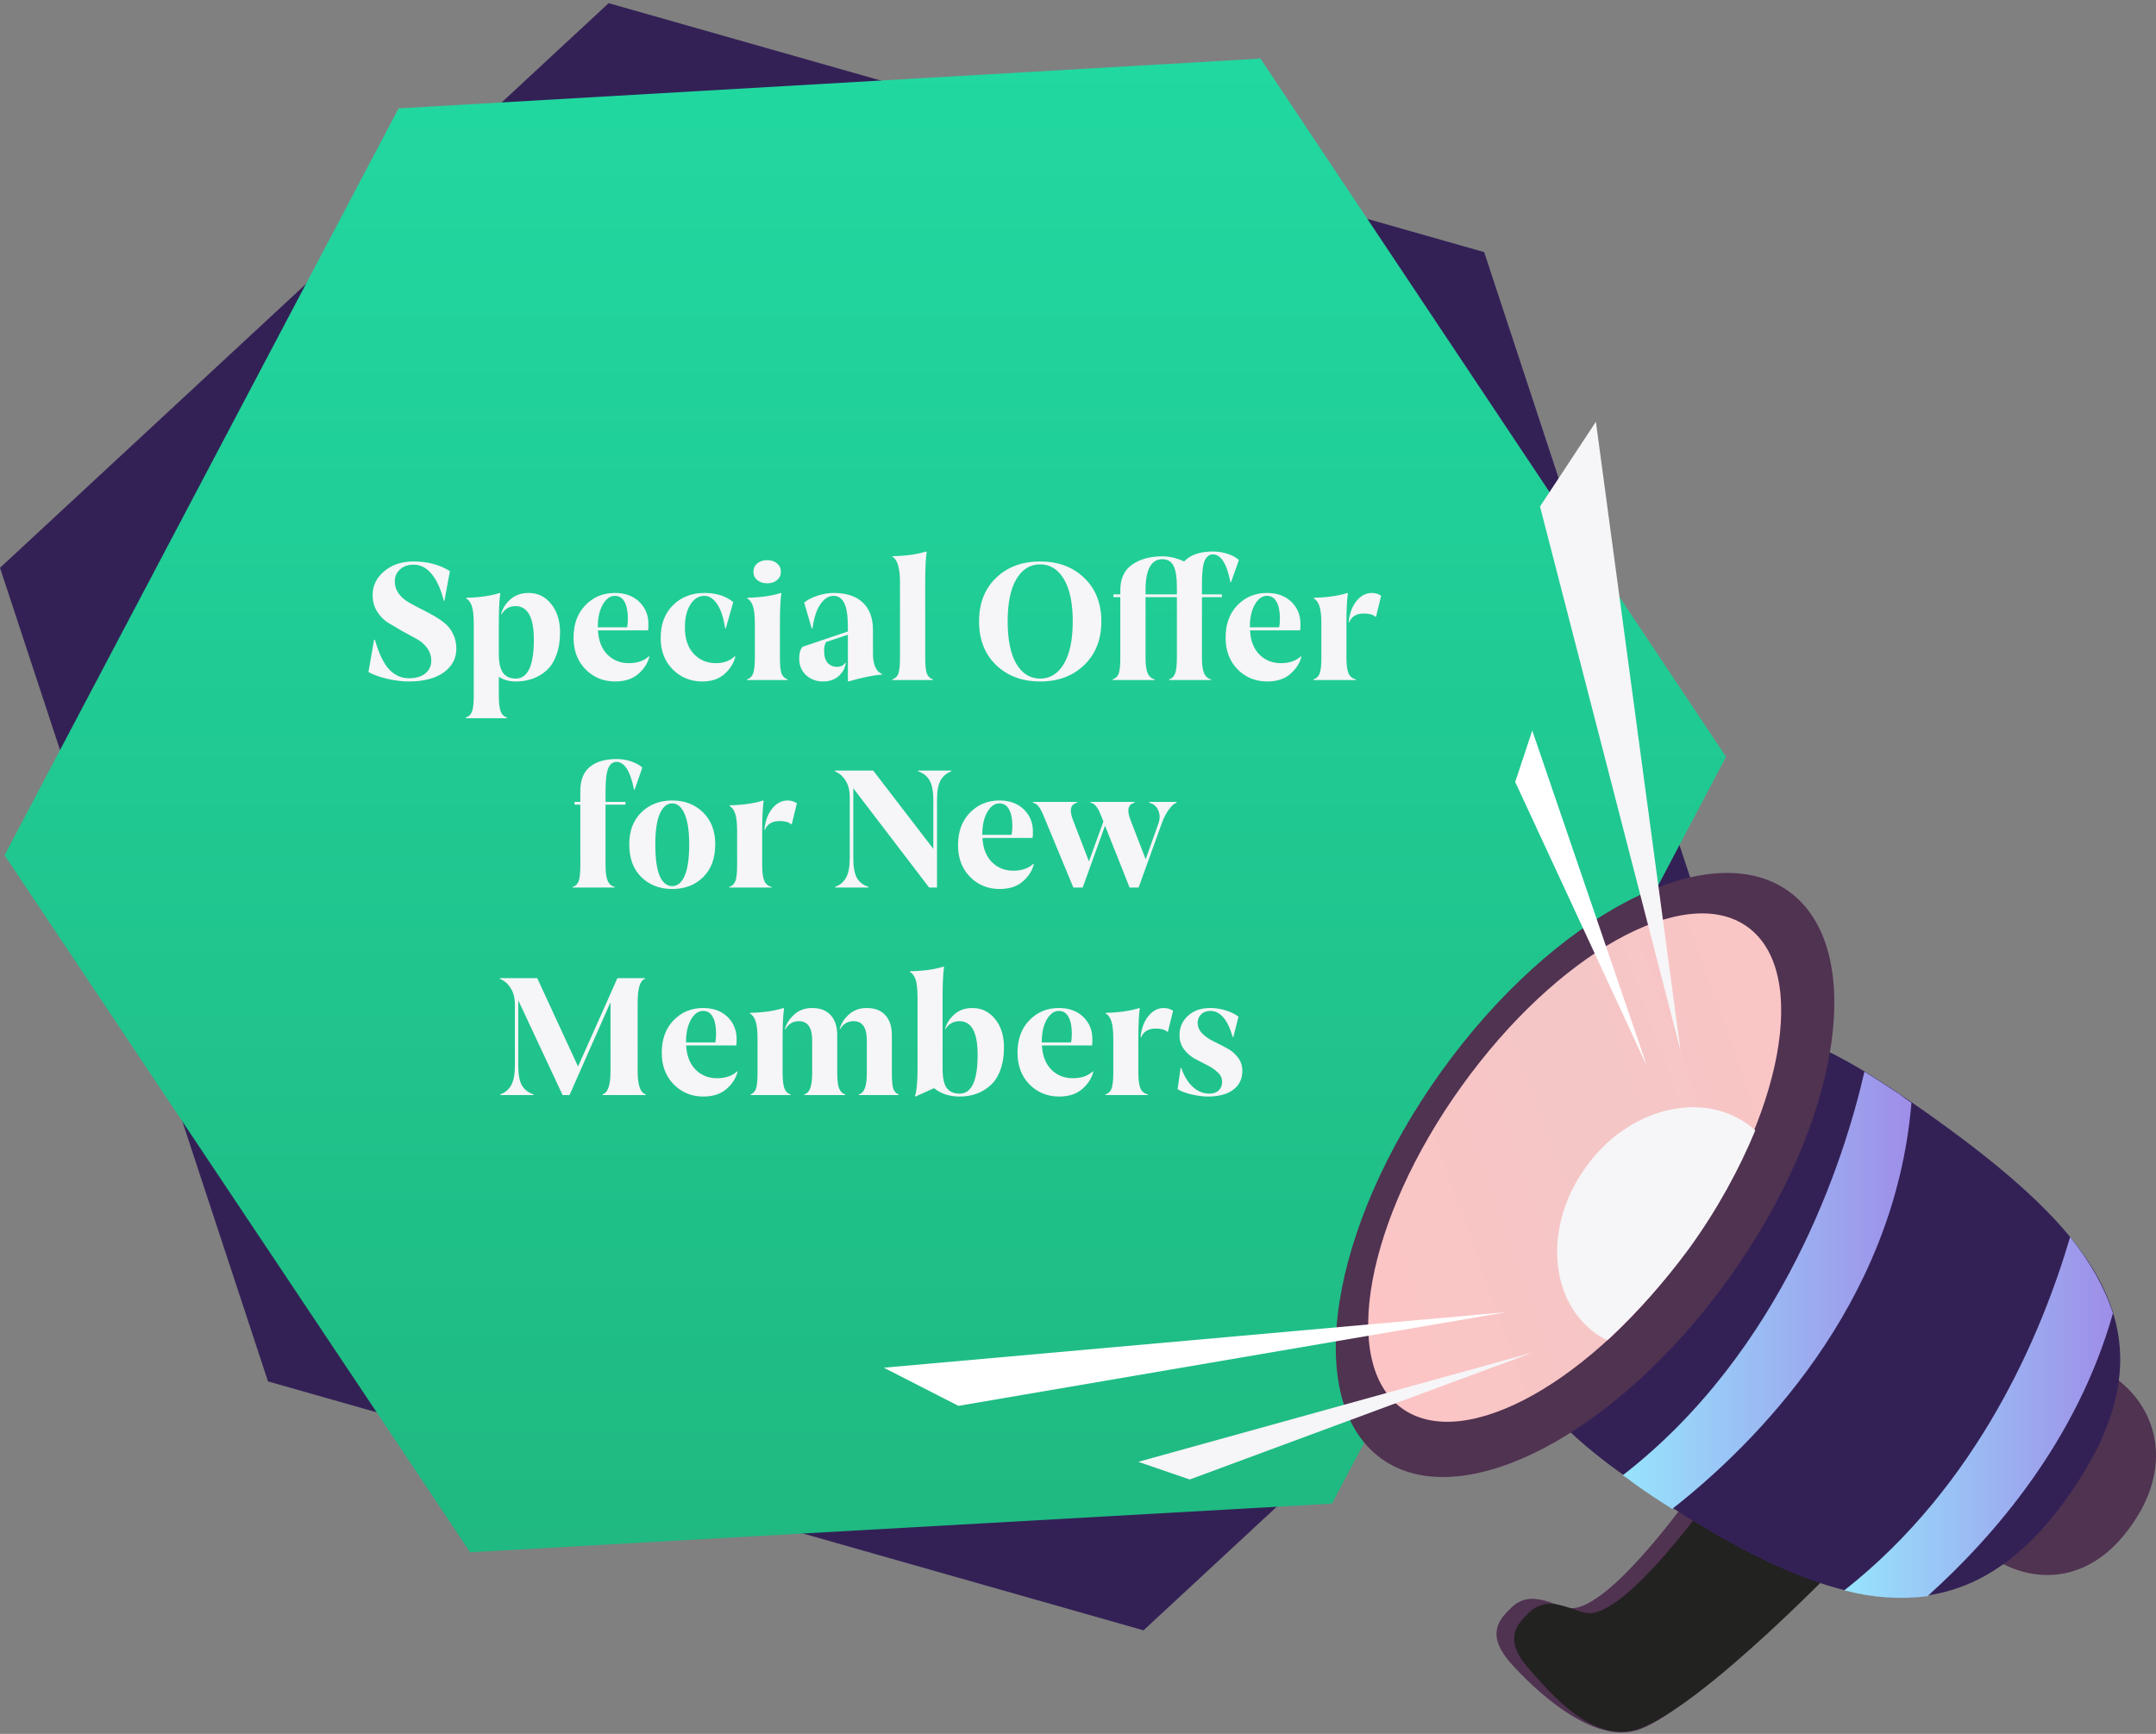
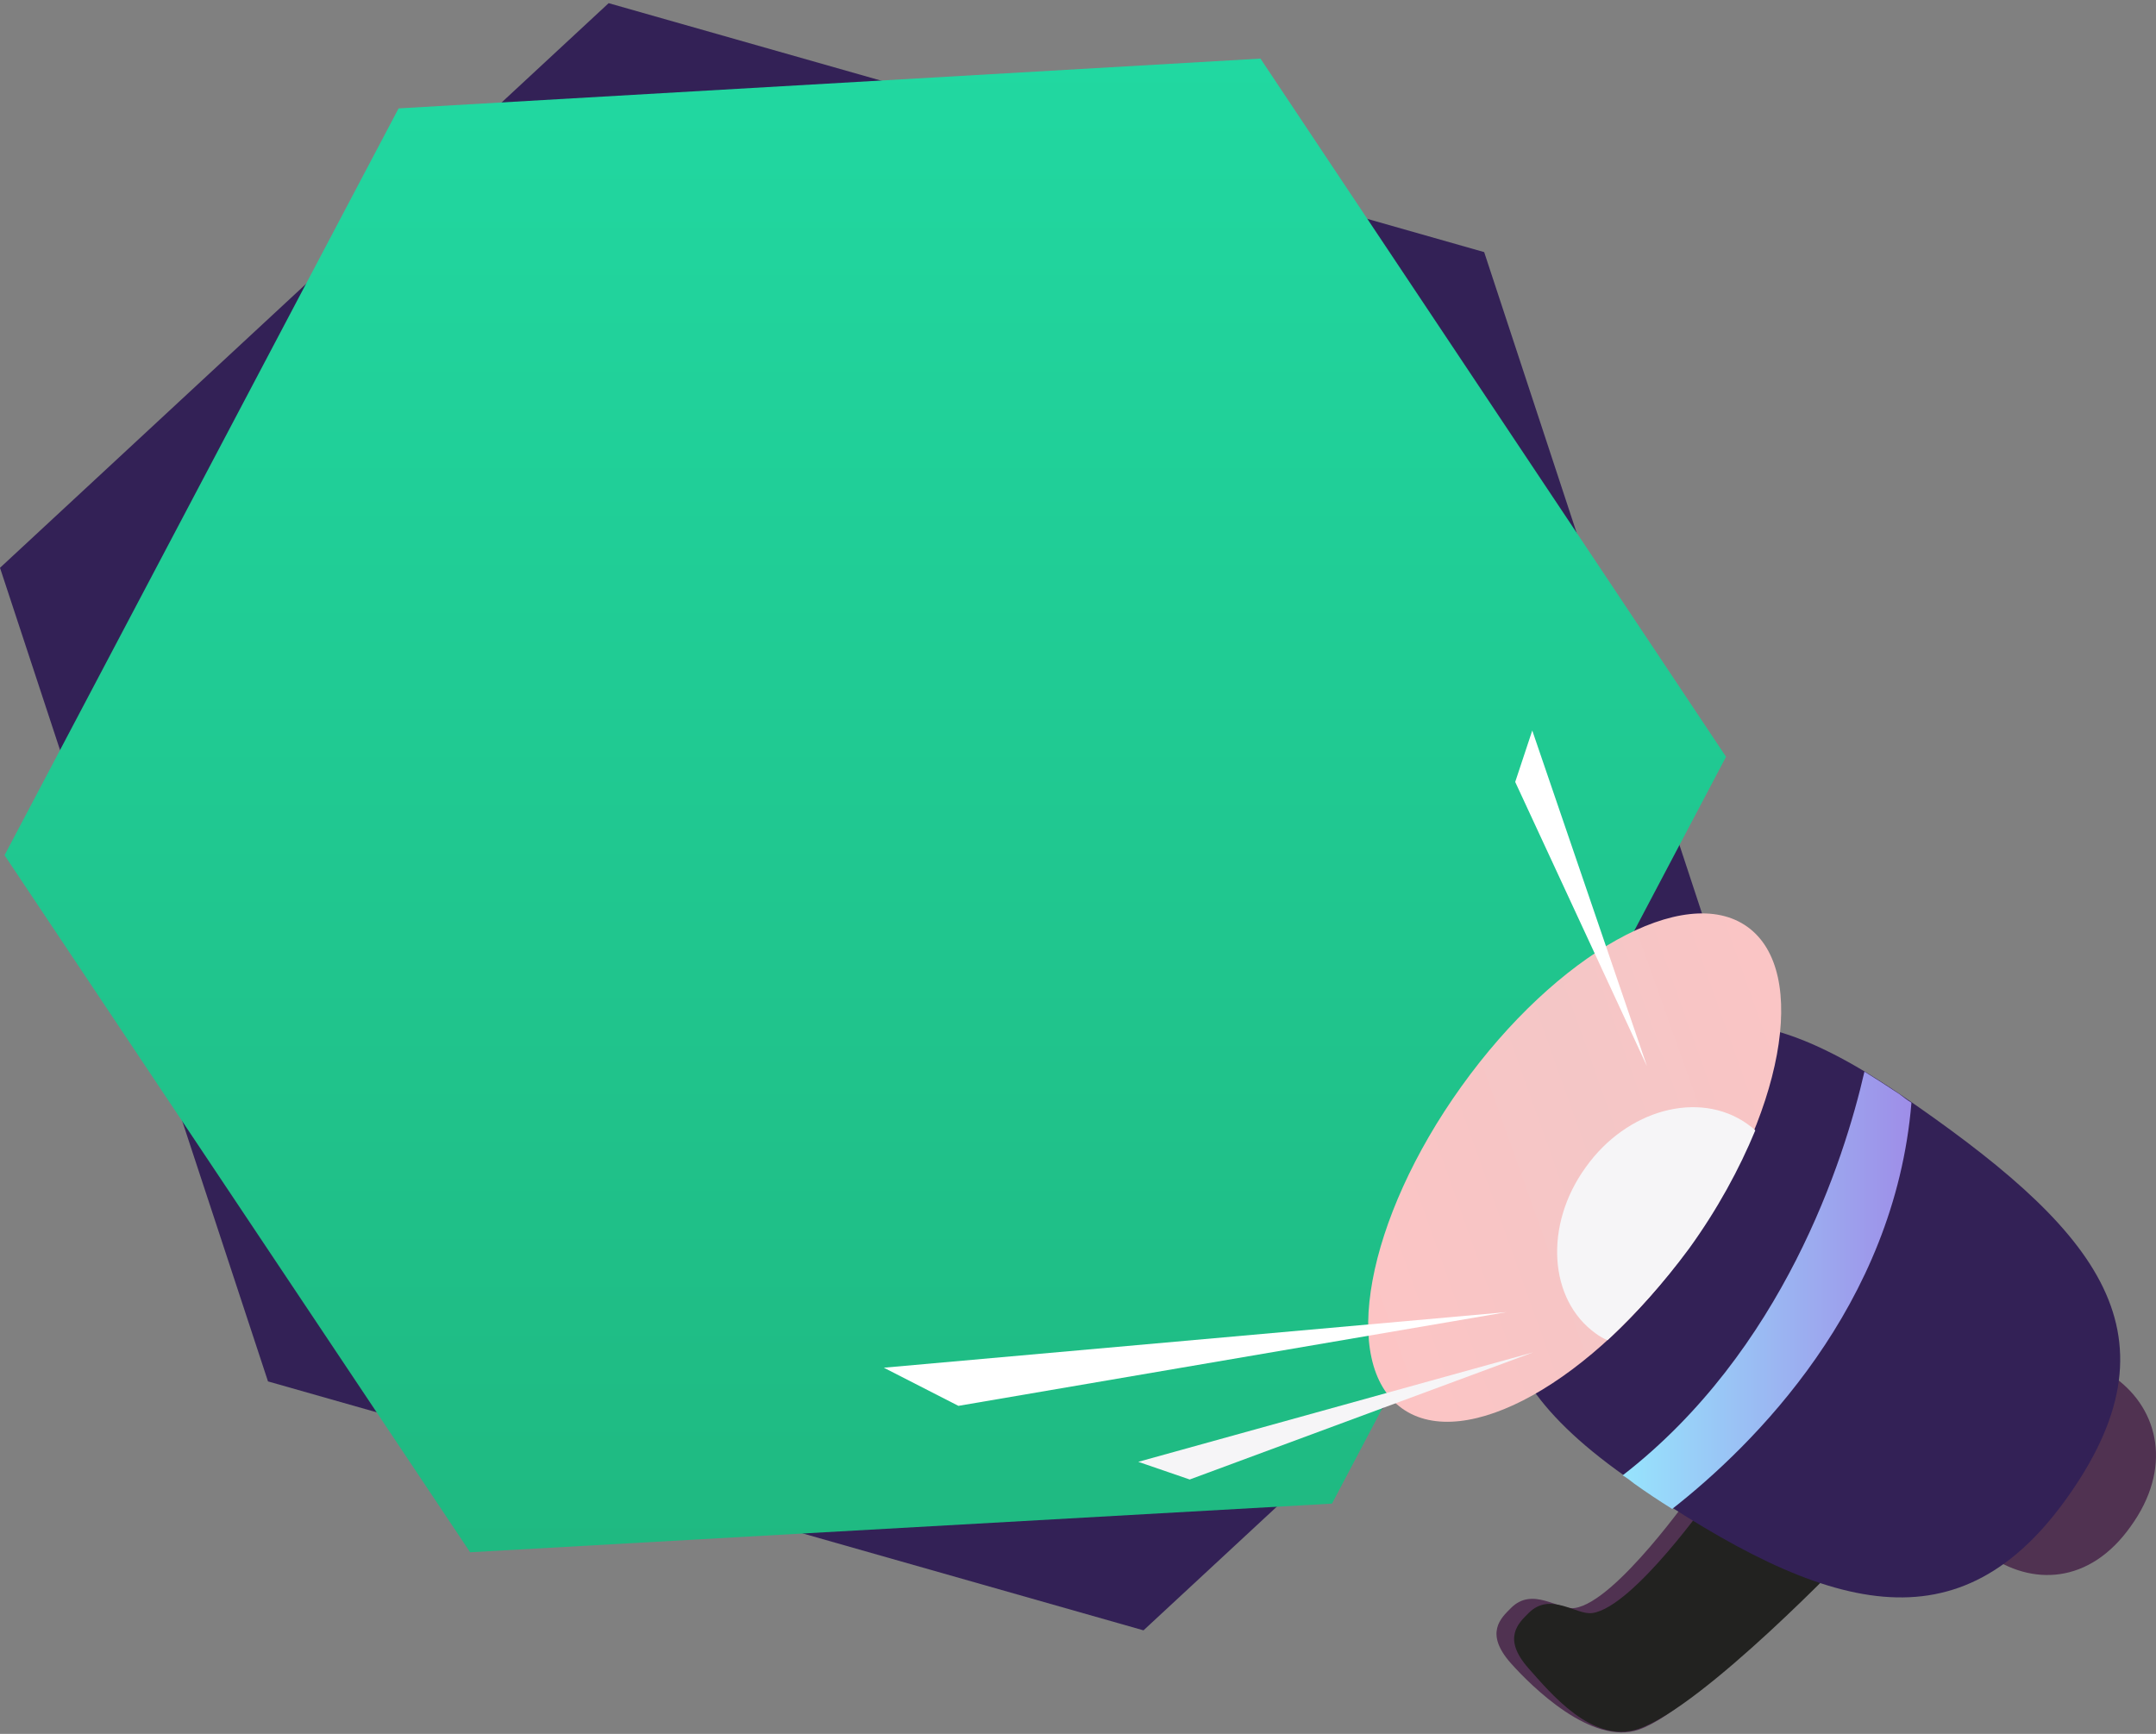
<svg xmlns="http://www.w3.org/2000/svg" width="322" height="259" viewBox="0 0 322 259" fill="none">
  <rect x="0" y="0" width="322" height="259" fill="#808080" stroke="none" />
  <g clip-path="url(#clip0_93_72831)">
    <path d="M221.662 37.658L90.903 0.472L0 84.816L40.025 206.347L170.783 243.533L261.687 159.188L221.662 37.658Z" fill="#332156" />
    <path d="M188.252 8.754L59.528 16.191L0.678 127.749L70.213 231.87L198.936 224.602L257.786 113.044L188.252 8.754Z" fill="url(#paint0_linear_93_72831)" />
-     <path d="M58.964 86.82C58.964 87.46 59.132 88.036 59.468 88.548C59.804 89.044 60.244 89.468 60.788 89.82C61.332 90.156 61.924 90.484 62.564 90.804C63.22 91.124 63.876 91.468 64.532 91.836C65.188 92.188 65.788 92.58 66.332 93.012C66.876 93.444 67.316 93.996 67.652 94.668C67.988 95.324 68.156 96.068 68.156 96.9C68.156 98.356 67.524 99.54 66.26 100.452C64.996 101.348 63.26 101.796 61.052 101.796C60.076 101.796 58.988 101.66 57.788 101.388C56.604 101.1 55.684 100.764 55.028 100.38L55.868 95.58L55.988 95.556C56.58 97.62 57.292 99.1 58.124 99.996C58.972 100.876 59.948 101.316 61.052 101.316C62.108 101.316 62.932 101.076 63.524 100.596C64.116 100.1 64.412 99.468 64.412 98.7C64.412 97.98 64.196 97.332 63.764 96.756C63.332 96.18 62.788 95.724 62.132 95.388C61.492 95.036 60.788 94.652 60.02 94.236C59.268 93.804 58.564 93.388 57.908 92.988C57.268 92.572 56.732 92.012 56.3 91.308C55.868 90.604 55.652 89.796 55.652 88.884C55.652 87.476 56.228 86.292 57.38 85.332C58.532 84.356 59.996 83.868 61.772 83.868C63.852 83.868 65.66 84.348 67.196 85.308L66.38 89.724L66.284 89.748C65.868 88.068 65.276 86.748 64.508 85.788C63.74 84.828 62.828 84.348 61.772 84.348C60.924 84.348 60.244 84.588 59.732 85.068C59.22 85.532 58.964 86.116 58.964 86.82ZM78.94 88.572C80.332 88.572 81.46 89.124 82.324 90.228C83.204 91.316 83.644 92.724 83.644 94.452C83.644 95.748 83.46 96.884 83.092 97.86C82.74 98.82 82.252 99.58 81.628 100.14C81.004 100.7 80.308 101.116 79.54 101.388C78.772 101.66 77.932 101.796 77.02 101.796C76.06 101.796 75.22 101.564 74.5 101.1V103.908C74.5 104.98 74.588 105.756 74.764 106.236C74.956 106.732 75.268 107.044 75.7 107.172V107.292H69.58V107.172C70.028 107.028 70.332 106.732 70.492 106.284C70.668 105.852 70.756 105.06 70.756 103.908V93.228C70.756 91.996 70.66 91.1 70.468 90.54C70.276 89.964 69.988 89.58 69.604 89.388L69.652 89.292C71.636 89.244 73.3 89.004 74.644 88.572L74.716 88.644C74.572 89.572 74.5 91.1 74.5 93.228V97.668C74.5 98.98 74.708 99.924 75.124 100.5C75.556 101.076 76.188 101.364 77.02 101.364C78.828 101.364 79.732 99.428 79.732 95.556C79.732 92.212 78.82 90.54 76.996 90.54C76.084 90.54 75.388 90.948 74.908 91.764L74.836 91.716C75.076 90.852 75.548 90.116 76.252 89.508C76.972 88.884 77.868 88.572 78.94 88.572ZM96.917 98.028L96.989 98.076C96.749 99.052 96.197 99.916 95.333 100.668C94.469 101.42 93.317 101.796 91.877 101.796C90.117 101.796 88.637 101.188 87.437 99.972C86.253 98.756 85.661 97.18 85.661 95.244C85.661 93.244 86.245 91.636 87.413 90.42C88.597 89.188 90.069 88.572 91.829 88.572C93.349 88.572 94.565 89.012 95.477 89.892C96.389 90.772 96.845 91.884 96.845 93.228C96.845 93.756 96.821 94.068 96.773 94.164H89.309C89.389 95.7 89.853 96.9 90.701 97.764C91.565 98.628 92.637 99.06 93.917 99.06C95.181 99.06 96.181 98.716 96.917 98.028ZM91.829 89.004C91.125 89.004 90.525 89.436 90.029 90.3C89.533 91.164 89.285 92.284 89.285 93.66V93.708H93.653C93.733 93.356 93.773 92.916 93.773 92.388C93.773 91.316 93.605 90.484 93.269 89.892C92.949 89.3 92.469 89.004 91.829 89.004ZM109.733 98.028L109.829 98.076C109.589 99.052 109.053 99.916 108.221 100.668C107.389 101.42 106.277 101.796 104.885 101.796C103.141 101.796 101.669 101.196 100.469 99.996C99.269 98.78 98.669 97.22 98.669 95.316C98.669 93.268 99.277 91.636 100.493 90.42C101.725 89.188 103.301 88.572 105.221 88.572C106.981 88.572 108.413 89.028 109.517 89.94L108.389 93.876L108.293 93.852C108.069 92.284 107.677 91.084 107.117 90.252C106.557 89.42 105.925 89.004 105.221 89.004C104.357 89.004 103.653 89.436 103.109 90.3C102.565 91.148 102.293 92.292 102.293 93.732C102.293 95.396 102.725 96.7 103.589 97.644C104.469 98.588 105.581 99.06 106.925 99.06C108.093 99.06 109.029 98.716 109.733 98.028ZM116.05 86.652C115.682 86.972 115.194 87.132 114.586 87.132C113.978 87.132 113.482 86.972 113.098 86.652C112.714 86.332 112.522 85.916 112.522 85.404C112.522 84.892 112.714 84.476 113.098 84.156C113.482 83.836 113.978 83.676 114.586 83.676C115.194 83.676 115.682 83.836 116.05 84.156C116.434 84.476 116.626 84.892 116.626 85.404C116.626 85.916 116.434 86.332 116.05 86.652ZM116.482 98.22C116.482 99.372 116.562 100.172 116.722 100.62C116.898 101.052 117.202 101.34 117.634 101.484V101.58H111.562V101.484C112.01 101.34 112.314 101.052 112.474 100.62C112.65 100.172 112.738 99.372 112.738 98.22V93.228C112.738 91.996 112.642 91.1 112.45 90.54C112.258 89.964 111.97 89.58 111.586 89.388L111.634 89.292C113.618 89.244 115.282 89.004 116.626 88.572L116.698 88.644C116.554 89.572 116.482 91.1 116.482 93.228V98.22ZM130.376 97.548C130.376 99.26 130.824 100.3 131.72 100.668V100.764C130.44 100.86 128.768 101.204 126.704 101.796L126.632 101.724V94.812L123.392 95.892C123.184 96.196 123.08 96.628 123.08 97.188C123.08 98.004 123.256 98.612 123.608 99.012C123.976 99.412 124.448 99.612 125.024 99.612C125.568 99.612 125.976 99.404 126.248 98.988L126.32 99.012C126.224 99.78 125.872 100.436 125.264 100.98C124.656 101.524 123.88 101.796 122.936 101.796C121.912 101.796 121.056 101.476 120.368 100.836C119.696 100.196 119.36 99.38 119.36 98.388C119.36 97.572 119.528 96.98 119.864 96.612L126.632 94.332V93.756C126.632 91.996 126.448 90.764 126.08 90.06C125.712 89.356 125.184 89.004 124.496 89.004C123.76 89.004 123.104 89.42 122.528 90.252C121.952 91.084 121.56 92.284 121.352 93.852L121.232 93.876L120.104 90.012C120.6 89.596 121.264 89.252 122.096 88.98C122.928 88.708 123.728 88.572 124.496 88.572C126.384 88.572 127.832 89.044 128.84 89.988C129.864 90.932 130.376 92.3 130.376 94.092V97.548ZM138.182 98.22C138.182 99.372 138.262 100.172 138.422 100.62C138.598 101.052 138.902 101.34 139.334 101.484V101.58H133.262V101.484C133.71 101.34 134.014 101.052 134.174 100.62C134.334 100.172 134.414 99.372 134.414 98.22V87.036C134.414 84.86 134.038 83.572 133.286 83.172L133.31 83.076C135.278 83.044 136.95 82.812 138.326 82.38L138.398 82.452C138.254 83.38 138.182 84.908 138.182 87.036V98.22ZM148.767 86.316C150.463 84.684 152.655 83.868 155.343 83.868C158.031 83.868 160.223 84.684 161.919 86.316C163.631 87.948 164.487 90.116 164.487 92.82C164.487 95.524 163.631 97.7 161.919 99.348C160.223 100.98 158.031 101.796 155.343 101.796C152.671 101.796 150.479 100.98 148.767 99.348C147.071 97.7 146.223 95.524 146.223 92.82C146.223 90.116 147.071 87.948 148.767 86.316ZM151.791 99.156C152.671 100.628 153.855 101.364 155.343 101.364C156.831 101.364 158.015 100.628 158.895 99.156C159.775 97.668 160.215 95.556 160.215 92.82C160.215 90.084 159.775 87.98 158.895 86.508C158.015 85.036 156.831 84.3 155.343 84.3C153.855 84.3 152.671 85.036 151.791 86.508C150.927 87.98 150.495 90.084 150.495 92.82C150.495 95.556 150.927 97.668 151.791 99.156ZM181.168 82.38C181.92 82.38 182.656 82.5 183.376 82.74C184.096 82.98 184.648 83.284 185.032 83.652L183.856 86.964L183.76 86.94C183.216 84.188 182.344 82.812 181.144 82.812C180.616 82.812 180.208 83.124 179.92 83.748C179.648 84.372 179.512 85.516 179.512 87.18V88.788H182.488V89.196H179.512V98.22C179.512 99.276 179.616 100.052 179.824 100.548C180.032 101.044 180.384 101.356 180.88 101.484V101.58H174.616V101.484C175.048 101.34 175.344 101.044 175.504 100.596C175.68 100.148 175.768 99.356 175.768 98.22V89.196H171.088V98.22C171.088 99.276 171.192 100.052 171.4 100.548C171.608 101.044 171.96 101.356 172.456 101.484V101.58H166.168V101.484C166.616 101.34 166.92 101.052 167.08 100.62C167.24 100.172 167.32 99.372 167.32 98.22V89.196H166.288V88.788H167.32V88.14C167.32 86.428 167.904 85.164 169.072 84.348C170.256 83.516 171.768 83.1 173.608 83.1C174.664 83.1 175.744 83.356 176.848 83.868C177.776 82.876 179.216 82.38 181.168 82.38ZM175.768 88.788V87.804C175.768 86.204 175.592 85.092 175.24 84.468C174.904 83.844 174.36 83.532 173.608 83.532C171.928 83.532 171.088 85.068 171.088 88.14V88.788H175.768ZM194.3 98.028L194.372 98.076C194.132 99.052 193.58 99.916 192.716 100.668C191.852 101.42 190.7 101.796 189.26 101.796C187.5 101.796 186.02 101.188 184.82 99.972C183.636 98.756 183.044 97.18 183.044 95.244C183.044 93.244 183.628 91.636 184.796 90.42C185.98 89.188 187.452 88.572 189.212 88.572C190.732 88.572 191.948 89.012 192.86 89.892C193.772 90.772 194.228 91.884 194.228 93.228C194.228 93.756 194.204 94.068 194.156 94.164H186.692C186.772 95.7 187.236 96.9 188.084 97.764C188.948 98.628 190.02 99.06 191.3 99.06C192.564 99.06 193.564 98.716 194.3 98.028ZM189.212 89.004C188.508 89.004 187.908 89.436 187.412 90.3C186.916 91.164 186.668 92.284 186.668 93.66V93.708H191.036C191.116 93.356 191.156 92.916 191.156 92.388C191.156 91.316 190.988 90.484 190.652 89.892C190.332 89.3 189.852 89.004 189.212 89.004ZM201.092 98.22C201.092 99.292 201.196 100.076 201.404 100.572C201.612 101.052 201.98 101.356 202.508 101.484V101.58H196.172V101.484C196.62 101.34 196.924 101.052 197.084 100.62C197.26 100.172 197.348 99.372 197.348 98.22V93.228C197.348 91.996 197.252 91.1 197.06 90.54C196.868 89.964 196.58 89.58 196.196 89.388L196.244 89.292C198.228 89.244 199.892 89.004 201.236 88.572L201.308 88.644C201.164 89.572 201.092 91.1 201.092 93.228V98.22ZM204.884 88.572C205.396 88.572 205.86 88.708 206.276 88.98L205.508 92.124H205.412C205.06 91.804 204.492 91.644 203.708 91.644C202.588 91.644 201.852 92.084 201.5 92.964L201.428 92.916C201.54 91.668 201.916 90.636 202.556 89.82C203.212 88.988 203.988 88.572 204.884 88.572ZM92.072 113.38C92.84 113.38 93.576 113.5 94.28 113.74C94.984 113.98 95.536 114.284 95.936 114.652L94.784 117.964L94.688 117.94C94.144 115.188 93.272 113.812 92.072 113.812C91.528 113.812 91.12 114.124 90.848 114.748C90.576 115.372 90.44 116.516 90.44 118.18V119.788H93.416V120.196H90.44V129.22C90.44 130.276 90.544 131.052 90.752 131.548C90.96 132.044 91.312 132.356 91.808 132.484V132.58H85.52V132.484C85.968 132.34 86.272 132.052 86.432 131.62C86.592 131.172 86.672 130.372 86.672 129.22V120.196H85.808V119.788H86.672V118.18C86.672 116.532 87.144 115.324 88.088 114.556C89.048 113.772 90.376 113.38 92.072 113.38ZM100.39 119.572C102.262 119.572 103.798 120.164 104.998 121.348C106.214 122.532 106.822 124.124 106.822 126.124C106.822 128.204 106.222 129.836 105.022 131.02C103.822 132.204 102.278 132.796 100.39 132.796C98.534 132.796 96.998 132.204 95.781 131.02C94.582 129.836 93.981 128.204 93.981 126.124C93.981 124.124 94.582 122.532 95.781 121.348C96.998 120.164 98.534 119.572 100.39 119.572ZM98.517 130.828C98.966 131.852 99.59 132.364 100.39 132.364C101.19 132.364 101.814 131.844 102.262 130.804C102.71 129.764 102.934 128.204 102.934 126.124C102.934 124.108 102.702 122.588 102.238 121.564C101.79 120.524 101.174 120.004 100.39 120.004C99.606 120.004 98.99 120.524 98.541 121.564C98.094 122.588 97.87 124.108 97.87 126.124C97.87 128.22 98.085 129.788 98.517 130.828ZM113.834 129.22C113.834 130.292 113.938 131.076 114.146 131.572C114.354 132.052 114.722 132.356 115.25 132.484V132.58H108.914V132.484C109.362 132.34 109.666 132.052 109.826 131.62C110.002 131.172 110.09 130.372 110.09 129.22V124.228C110.09 122.996 109.994 122.1 109.802 121.54C109.61 120.964 109.322 120.58 108.938 120.388L108.986 120.292C110.97 120.244 112.634 120.004 113.978 119.572L114.05 119.644C113.906 120.572 113.834 122.1 113.834 124.228V129.22ZM117.626 119.572C118.138 119.572 118.602 119.708 119.018 119.98L118.25 123.124H118.154C117.802 122.804 117.234 122.644 116.45 122.644C115.33 122.644 114.594 123.084 114.242 123.964L114.17 123.916C114.282 122.668 114.658 121.636 115.298 120.82C115.954 119.988 116.73 119.572 117.626 119.572ZM137.136 115.108H142.056V115.228C141.368 115.484 140.84 115.932 140.472 116.572C140.12 117.212 139.944 118.196 139.944 119.524V132.58H138.768L127.44 117.748V128.164C127.44 129.508 127.624 130.508 127.992 131.164C128.376 131.804 128.944 132.236 129.696 132.46V132.58H124.752V132.46C125.44 132.22 125.968 131.78 126.336 131.14C126.72 130.484 126.912 129.492 126.912 128.164V119.068C126.912 118.06 126.696 117.228 126.264 116.572C125.848 115.916 125.328 115.468 124.704 115.228V115.108H130.416L139.392 126.796V119.524C139.392 118.18 139.2 117.188 138.816 116.548C138.448 115.908 137.888 115.468 137.136 115.228V115.108ZM154.339 129.028L154.411 129.076C154.171 130.052 153.619 130.916 152.755 131.668C151.891 132.42 150.739 132.796 149.299 132.796C147.539 132.796 146.059 132.188 144.859 130.972C143.675 129.756 143.083 128.18 143.083 126.244C143.083 124.244 143.667 122.636 144.835 121.42C146.019 120.188 147.491 119.572 149.251 119.572C150.771 119.572 151.987 120.012 152.899 120.892C153.811 121.772 154.267 122.884 154.267 124.228C154.267 124.756 154.243 125.068 154.195 125.164H146.731C146.811 126.7 147.275 127.9 148.123 128.764C148.987 129.628 150.059 130.06 151.339 130.06C152.603 130.06 153.603 129.716 154.339 129.028ZM149.251 120.004C148.547 120.004 147.947 120.436 147.451 121.3C146.955 122.164 146.707 123.284 146.707 124.66V124.708H151.075C151.155 124.356 151.195 123.916 151.195 123.388C151.195 122.316 151.027 121.484 150.691 120.892C150.371 120.3 149.891 120.004 149.251 120.004ZM171.659 119.788H175.715V119.908C175.379 120.004 175.003 120.332 174.587 120.892C174.187 121.436 173.843 122.092 173.555 122.86L170.051 132.58H168.707L165.035 123.34L161.699 132.58H160.307L155.771 121.636C155.323 120.564 154.819 119.988 154.259 119.908V119.788H160.859V119.908C159.883 120.132 159.675 120.98 160.235 122.452L162.635 128.668L164.795 122.716L164.363 121.636C163.947 120.564 163.451 119.988 162.875 119.908V119.788H169.451V119.908C168.475 120.132 168.267 120.98 168.827 122.452L171.107 128.356L172.955 123.172C173.195 122.548 173.259 122.012 173.147 121.564C173.051 121.1 172.875 120.732 172.619 120.46C172.363 120.188 172.043 120.004 171.659 119.908V119.788ZM95.235 160.004C95.235 162.084 95.635 163.236 96.435 163.46V163.58H90.003V163.46C90.787 163.236 91.179 162.084 91.179 160.004V149.708L85.059 163.58H84.027L77.403 149.42V159.164C77.403 160.508 77.587 161.5 77.955 162.14C78.339 162.78 78.907 163.22 79.659 163.46V163.58H74.739V163.46C75.427 163.22 75.955 162.78 76.323 162.14C76.707 161.484 76.899 160.492 76.899 159.164V150.068C76.899 149.06 76.683 148.228 76.251 147.572C75.835 146.916 75.307 146.468 74.667 146.228V146.108H80.235L86.331 159.308L92.211 146.108H96.315V146.228C95.595 146.452 95.235 147.628 95.235 149.756V160.004ZM110.089 160.028L110.161 160.076C109.921 161.052 109.369 161.916 108.505 162.668C107.641 163.42 106.489 163.796 105.049 163.796C103.289 163.796 101.809 163.188 100.609 161.972C99.425 160.756 98.833 159.18 98.833 157.244C98.833 155.244 99.417 153.636 100.585 152.42C101.769 151.188 103.241 150.572 105.001 150.572C106.521 150.572 107.737 151.012 108.649 151.892C109.561 152.772 110.017 153.884 110.017 155.228C110.017 155.756 109.993 156.068 109.945 156.164H102.481C102.561 157.7 103.025 158.9 103.873 159.764C104.737 160.628 105.809 161.06 107.089 161.06C108.353 161.06 109.353 160.716 110.089 160.028ZM105.001 151.004C104.297 151.004 103.697 151.436 103.201 152.3C102.705 153.164 102.457 154.284 102.457 155.66V155.708H106.825C106.905 155.356 106.945 154.916 106.945 154.388C106.945 153.316 106.777 152.484 106.441 151.892C106.121 151.3 105.641 151.004 105.001 151.004ZM116.881 160.22C116.881 161.276 116.969 162.052 117.145 162.548C117.337 163.044 117.649 163.356 118.081 163.484V163.58H112.105V163.484C112.489 163.324 112.753 163.044 112.897 162.644C113.057 162.228 113.137 161.42 113.137 160.22V155.228C113.137 153.996 113.041 153.1 112.849 152.54C112.657 151.964 112.369 151.58 111.985 151.388L112.033 151.292C114.017 151.244 115.681 151.004 117.025 150.572L117.097 150.644C116.953 151.572 116.881 153.1 116.881 155.228V160.22ZM125.041 160.22C125.041 161.276 125.129 162.052 125.305 162.548C125.497 163.028 125.809 163.34 126.241 163.484V163.58H120.097V163.484C120.529 163.356 120.833 163.044 121.009 162.548C121.201 162.052 121.297 161.276 121.297 160.22V155.396C121.297 153.492 120.633 152.54 119.305 152.54C118.425 152.54 117.753 152.948 117.289 153.764L117.217 153.716C117.457 152.884 117.929 152.156 118.633 151.532C119.337 150.892 120.225 150.572 121.297 150.572C122.497 150.572 123.417 150.924 124.057 151.628C124.713 152.332 125.041 153.34 125.041 154.652V160.22ZM133.201 160.22C133.201 161.42 133.273 162.228 133.417 162.644C133.561 163.044 133.825 163.324 134.209 163.484V163.58H128.257V163.484C128.689 163.356 128.993 163.044 129.169 162.548C129.361 162.052 129.457 161.276 129.457 160.22V155.396C129.457 153.492 128.801 152.54 127.489 152.54C126.593 152.54 125.913 152.948 125.449 153.764L125.401 153.716C125.625 152.884 126.089 152.156 126.793 151.532C127.497 150.892 128.385 150.572 129.457 150.572C130.657 150.572 131.577 150.924 132.217 151.628C132.873 152.332 133.201 153.34 133.201 154.652V160.22ZM145.218 150.572C146.61 150.572 147.746 151.124 148.626 152.228C149.506 153.316 149.946 154.724 149.946 156.452C149.946 157.748 149.762 158.884 149.394 159.86C149.042 160.82 148.546 161.58 147.906 162.14C147.282 162.7 146.586 163.116 145.818 163.388C145.05 163.66 144.218 163.796 143.322 163.796C141.802 163.796 140.53 163.38 139.506 162.548L136.722 163.796L136.65 163.724C136.906 162.972 137.034 161.62 137.034 159.668V149.036C137.034 147.788 136.938 146.884 136.746 146.324C136.554 145.748 136.266 145.364 135.882 145.172L135.93 145.076C137.898 145.044 139.57 144.812 140.946 144.38L140.994 144.452C140.85 145.396 140.778 146.924 140.778 149.036V159.668C140.778 161.012 140.986 161.964 141.402 162.524C141.818 163.084 142.458 163.364 143.322 163.364C145.114 163.364 146.01 161.428 146.01 157.556C146.01 154.212 145.106 152.54 143.298 152.54C142.37 152.54 141.666 152.948 141.186 153.764L141.138 153.716C141.378 152.852 141.85 152.116 142.554 151.508C143.258 150.884 144.146 150.572 145.218 150.572ZM163.222 160.028L163.294 160.076C163.054 161.052 162.502 161.916 161.638 162.668C160.774 163.42 159.622 163.796 158.182 163.796C156.422 163.796 154.942 163.188 153.742 161.972C152.558 160.756 151.966 159.18 151.966 157.244C151.966 155.244 152.55 153.636 153.718 152.42C154.902 151.188 156.374 150.572 158.134 150.572C159.654 150.572 160.87 151.012 161.782 151.892C162.694 152.772 163.15 153.884 163.15 155.228C163.15 155.756 163.126 156.068 163.078 156.164H155.614C155.694 157.7 156.158 158.9 157.006 159.764C157.87 160.628 158.942 161.06 160.222 161.06C161.486 161.06 162.486 160.716 163.222 160.028ZM158.134 151.004C157.43 151.004 156.83 151.436 156.334 152.3C155.838 153.164 155.59 154.284 155.59 155.66V155.708H159.958C160.038 155.356 160.078 154.916 160.078 154.388C160.078 153.316 159.91 152.484 159.574 151.892C159.254 151.3 158.774 151.004 158.134 151.004ZM170.014 160.22C170.014 161.292 170.118 162.076 170.326 162.572C170.534 163.052 170.902 163.356 171.43 163.484V163.58H165.094V163.484C165.542 163.34 165.846 163.052 166.006 162.62C166.182 162.172 166.27 161.372 166.27 160.22V155.228C166.27 153.996 166.174 153.1 165.982 152.54C165.79 151.964 165.502 151.58 165.118 151.388L165.166 151.292C167.15 151.244 168.814 151.004 170.158 150.572L170.23 150.644C170.086 151.572 170.014 153.1 170.014 155.228V160.22ZM173.806 150.572C174.318 150.572 174.782 150.708 175.198 150.98L174.43 154.124H174.334C173.982 153.804 173.414 153.644 172.63 153.644C171.51 153.644 170.774 154.084 170.422 154.964L170.35 154.916C170.462 153.668 170.838 152.636 171.478 151.82C172.134 150.988 172.91 150.572 173.806 150.572ZM178.872 152.756C178.872 153.364 179.096 153.9 179.544 154.364C180.008 154.828 180.568 155.22 181.224 155.54C181.88 155.86 182.536 156.196 183.192 156.548C183.848 156.884 184.4 157.34 184.848 157.916C185.312 158.492 185.544 159.172 185.544 159.956C185.544 161.172 185.088 162.116 184.176 162.788C183.28 163.46 182.008 163.796 180.36 163.796C179.688 163.796 178.888 163.692 177.96 163.484C177.032 163.26 176.336 162.996 175.872 162.692L176.328 159.524H176.424C176.856 160.772 177.44 161.724 178.176 162.38C178.912 163.036 179.728 163.364 180.624 163.364C181.216 163.364 181.68 163.204 182.016 162.884C182.352 162.564 182.52 162.132 182.52 161.588C182.52 161.044 182.296 160.572 181.848 160.172C181.416 159.756 180.888 159.396 180.264 159.092C179.656 158.788 179.04 158.468 178.416 158.132C177.792 157.78 177.256 157.308 176.808 156.716C176.376 156.124 176.16 155.428 176.16 154.628C176.16 153.476 176.576 152.516 177.408 151.748C178.24 150.964 179.36 150.572 180.768 150.572C181.584 150.572 182.376 150.7 183.144 150.956C183.928 151.212 184.536 151.516 184.968 151.868L184.2 154.916L184.104 154.892C183.352 152.3 182.24 151.004 180.768 151.004C180.208 151.004 179.752 151.172 179.4 151.508C179.048 151.844 178.872 152.26 178.872 152.756Z" fill="#F6F5F7" />
  </g>
  <path d="M253.001 222.641C253.001 222.641 241.341 239.317 235.197 240.194C232.815 240.571 228.928 236.934 225.668 240.194C224.163 241.699 221.655 243.956 225.668 248.47C228.802 251.981 237.705 260.758 244.726 258.375C254.506 254.99 273.941 231.167 273.941 231.167L253.001 222.641Z" fill="#503251" />
  <path d="M255.635 223.393C255.635 223.393 243.974 240.069 237.83 240.946C235.448 241.323 231.561 237.686 228.301 240.946C226.796 242.451 224.288 244.708 228.301 249.222C231.435 252.733 237.83 260.632 244.726 258.25C254.506 254.864 276.448 231.793 276.448 231.793L255.635 223.393Z" fill="#222220" />
  <path d="M296.761 232.169C290.241 227.405 281.338 212.735 287.608 204.083C293.877 195.432 309.299 201.199 315.944 205.838C322.464 210.603 324.471 219.38 318.201 228.032C312.058 236.683 303.406 236.934 296.761 232.169Z" fill="#503251" />
  <path d="M283.595 163.333C312.559 183.144 326.351 198.566 309.048 223.267C292.748 246.588 272.938 241.197 243.974 221.386C215.01 201.575 224.414 187.407 235.322 171.358C246.231 155.434 254.631 143.648 283.595 163.333Z" fill="#332156" />
  <path d="M249.741 225.399C261.904 215.869 282.968 195.056 285.476 164.712C284.849 164.336 284.222 163.835 283.721 163.459C281.84 162.205 280.085 161.076 278.455 160.073C275.445 173.239 266.292 201.826 242.344 220.383C242.971 220.759 243.472 221.136 244.099 221.637C245.855 222.891 247.735 224.145 249.741 225.399Z" fill="url(#paint1_linear_93_72831)" />
-   <path d="M287.858 238.439C297.764 229.537 310.177 215.243 315.568 196.184C314.315 192.297 312.183 188.536 309.174 184.774C304.911 199.319 295.381 221.888 275.445 237.561C279.708 238.69 283.846 238.941 287.858 238.439Z" fill="url(#paint2_linear_93_72831)" />
-   <path d="M258.228 190.928C275.011 167.516 278.99 141.636 267.116 133.124C255.241 124.611 232.009 136.689 215.226 160.101C198.443 183.512 194.464 209.392 206.339 217.905C218.213 226.417 241.445 214.339 258.228 190.928Z" fill="#503251" />
  <path d="M252.097 186.536C266.339 166.67 270.31 145.137 260.968 138.44C251.626 131.743 232.508 142.418 218.266 162.284C204.025 182.15 200.053 203.684 209.395 210.381C218.738 217.078 237.856 206.403 252.097 186.536Z" fill="url(#paint3_linear_93_72831)" />
  <path d="M236.827 174.367C230.557 183.019 231.31 194.178 238.331 199.193C238.833 199.569 239.46 199.945 240.087 200.196C244.224 196.309 248.362 191.795 252.249 186.529C256.512 180.636 259.772 174.618 262.154 168.85C261.778 168.474 261.402 168.223 260.901 167.847C253.754 162.832 242.971 165.715 236.827 174.367Z" fill="#F6F5F7" />
  <path d="M225 196L143.14 210L132 204.301L225 196Z" fill="white" />
  <path d="M229 202L177.685 221L170 218.361L229 202Z" fill="#F6F5F7" />
-   <path d="M251 157L230 75.659L238.348 63L251 157Z" fill="#F6F5F7" />
  <path d="M245.978 159.265L226.297 116.804L228.845 109.122L245.978 159.265Z" fill="white" />
  <defs>
    <linearGradient id="paint0_linear_93_72831" x1="129.232" y1="231.87" x2="129.232" y2="8.754" gradientUnits="userSpaceOnUse">
      <stop stop-color="#1FB981" />
      <stop offset="1" stop-color="#21D8A1" />
    </linearGradient>
    <linearGradient id="paint1_linear_93_72831" x1="242.344" y1="186.563" x2="285.476" y2="186.563" gradientUnits="userSpaceOnUse">
      <stop stop-color="#97E4FD" />
      <stop offset="1" stop-color="#9E8DE8" />
    </linearGradient>
    <linearGradient id="paint2_linear_93_72831" x1="275.445" y1="206.636" x2="315.568" y2="206.636" gradientUnits="userSpaceOnUse">
      <stop stop-color="#97E4FD" />
      <stop offset="1" stop-color="#9E8DE8" />
    </linearGradient>
    <linearGradient id="paint3_linear_93_72831" x1="198.391" y1="211.831" x2="280.686" y2="182.505" gradientUnits="userSpaceOnUse">
      <stop offset="0.006" stop-color="#FEC4C4" />
      <stop offset="0.599" stop-color="#F4C6C6" />
      <stop offset="0.953" stop-color="#FAC5C5" />
    </linearGradient>
    <clipPath id="clip0_93_72831">
      <rect width="262" height="244" fill="white" />
    </clipPath>
  </defs>
</svg>